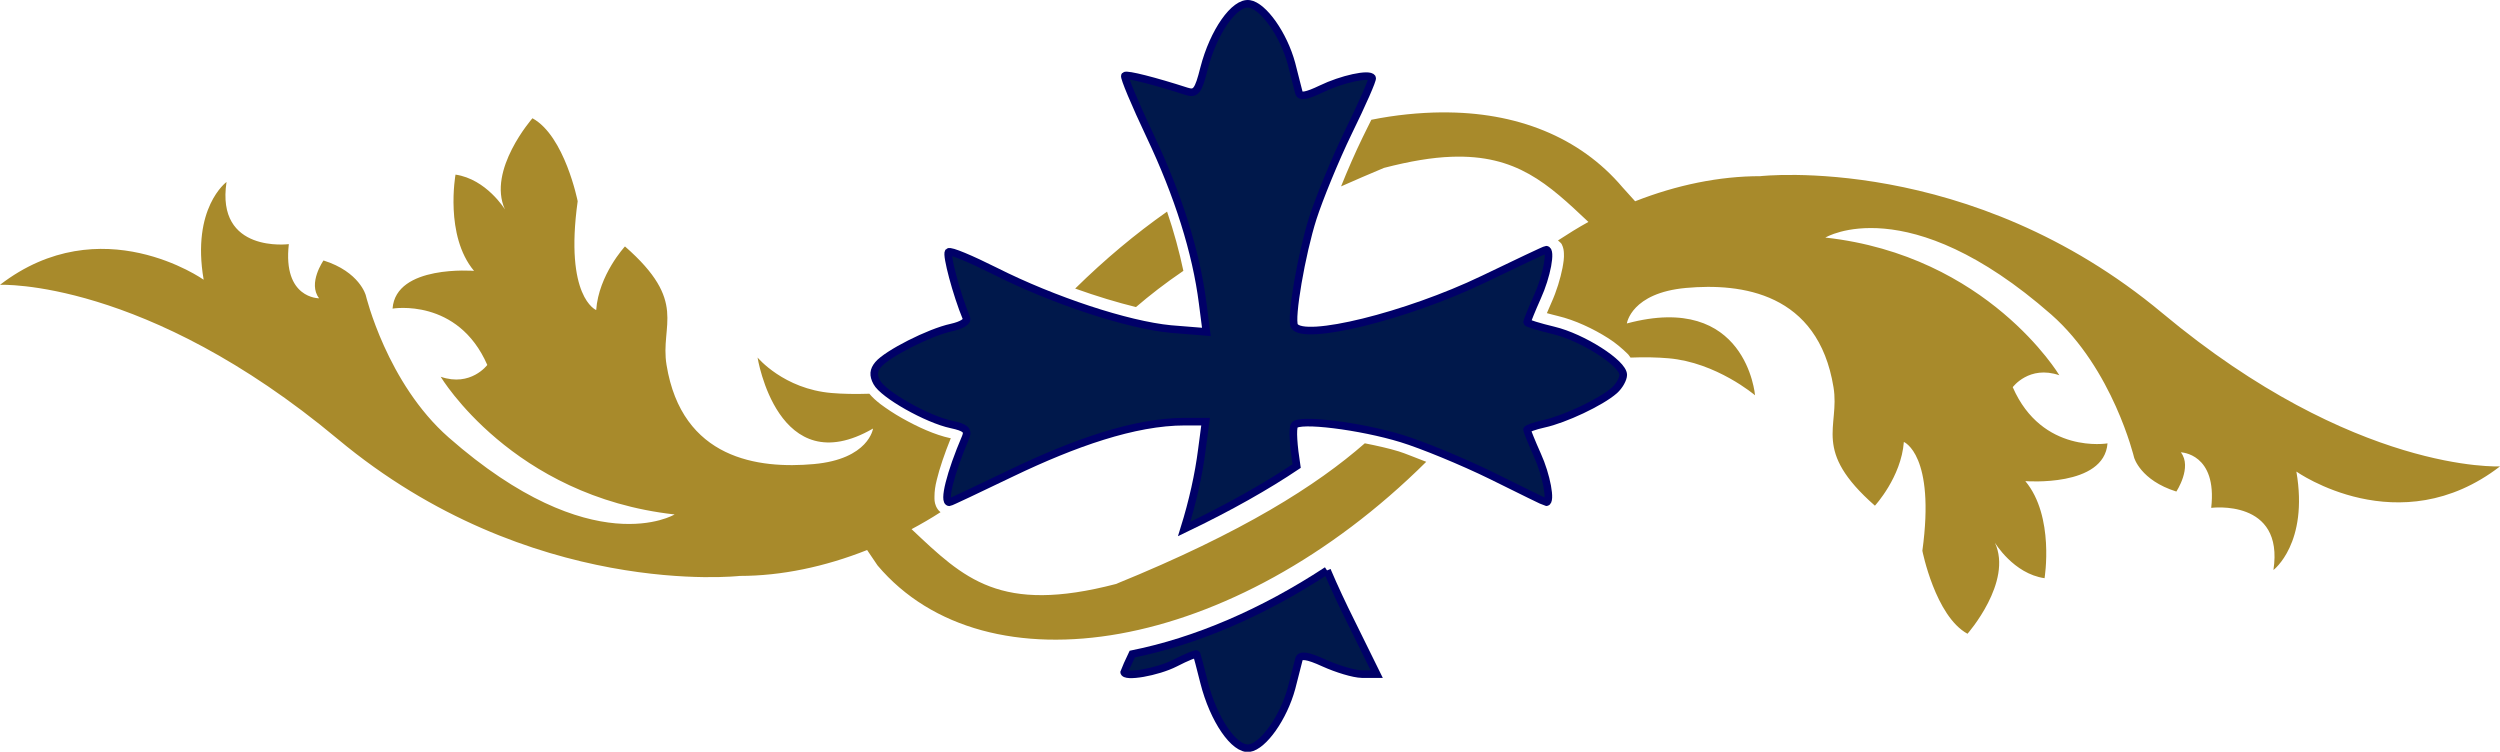
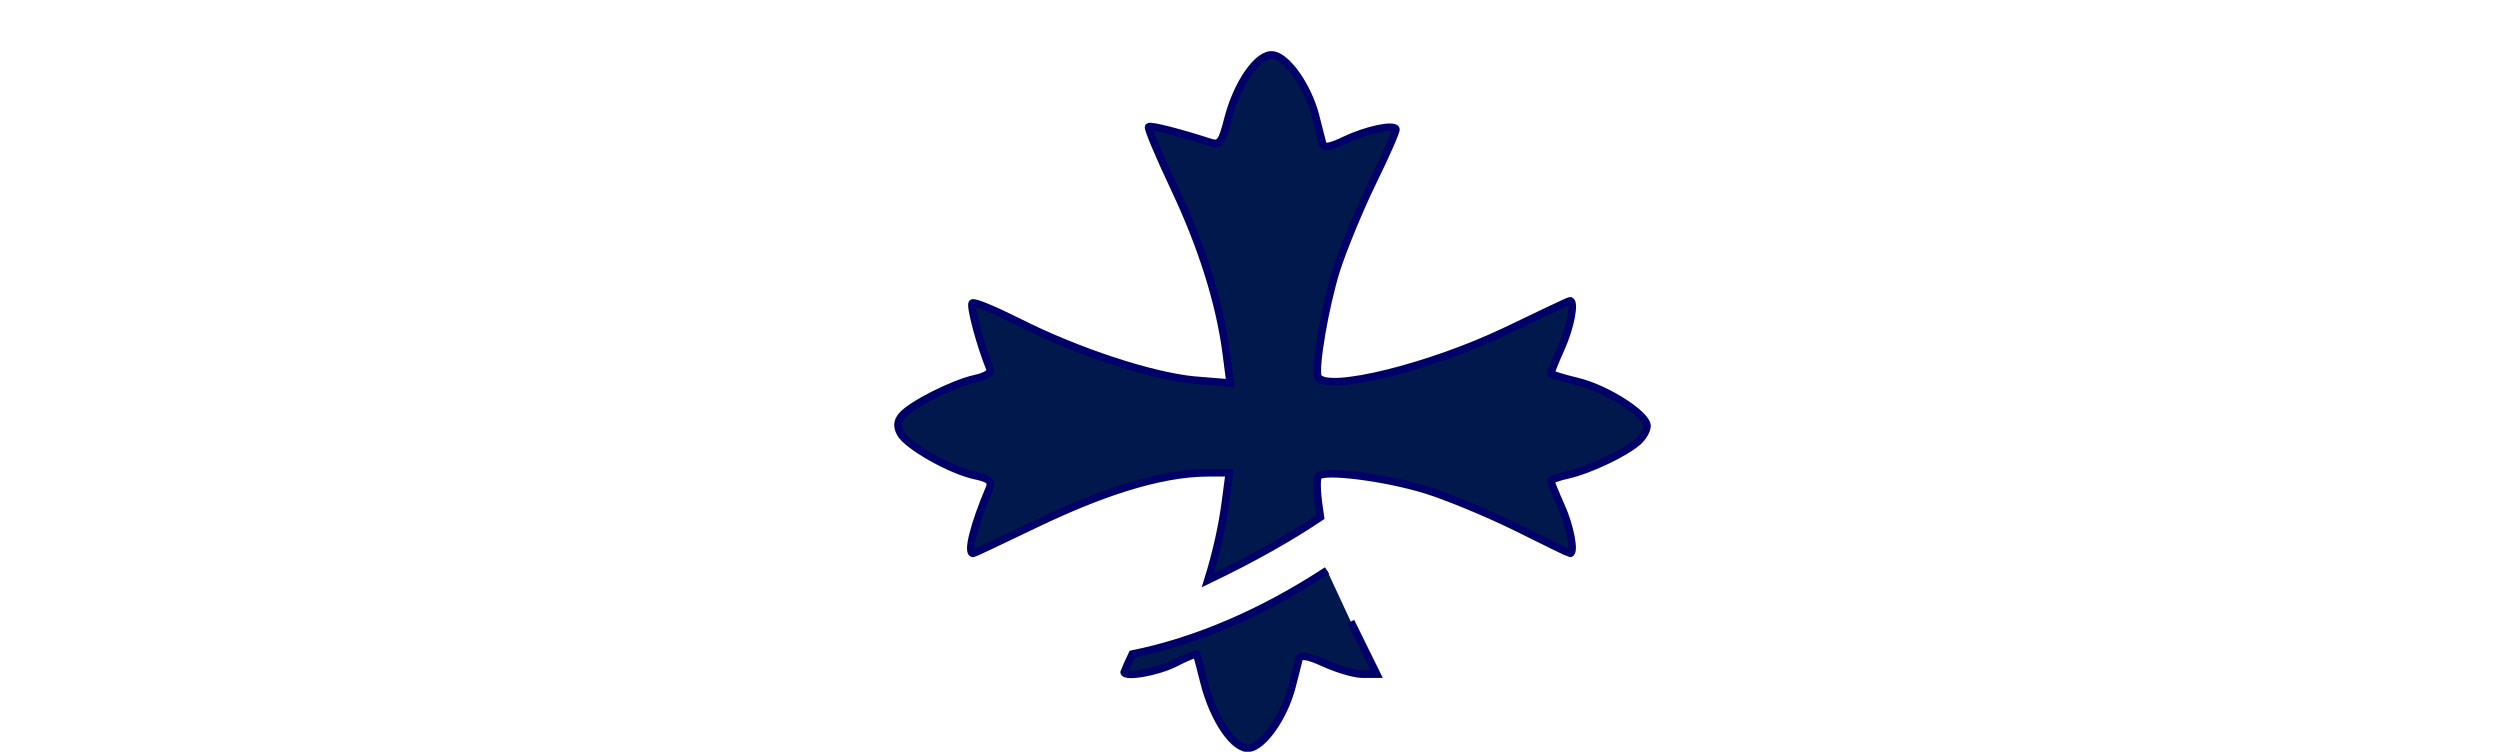
<svg xmlns="http://www.w3.org/2000/svg" xmlns:ns1="http://www.inkscape.org/namespaces/inkscape" xmlns:ns2="http://sodipodi.sourceforge.net/DTD/sodipodi-0.dtd" width="65.92" height="19.821" id="svg3871" version="1.1" ns1:version="0.48.2 r9819" ns2:docname="New document 4">
  <defs id="defs3873" />
  <ns2:namedview id="base" pagecolor="#ffffff" bordercolor="#666666" borderopacity="1.0" ns1:pageopacity="0.0" ns1:pageshadow="2" ns1:zoom="3.2569257" ns1:cx="62.986443" ns1:cy="9.4846264" ns1:document-units="px" ns1:current-layer="layer1" showgrid="false" fit-margin-top="0" fit-margin-left="0" fit-margin-right="0" fit-margin-bottom="0" ns1:window-width="2560" ns1:window-height="1392" ns1:window-x="1280" ns1:window-y="22" ns1:window-maximized="1" />
  <g ns1:label="Layer 1" ns1:groupmode="layer" id="layer1" transform="translate(-787.04,-459.589)">
-     <path ns2:nodetypes="ccscccccccccccccccccccccccccccscscccccccscsccscscsccccccccc" ns1:connector-curvature="0" d="m 822.031,474.631 c -1.7,1.115 -3.457,1.866 -5.135,2.205 -0.055,0.119 -0.216,0.461 -0.216,0.469 0,0.159 0.876,0.007 1.348,-0.234 0.302,-0.157 0.558,-0.255 0.565,-0.236 0.009,0.018 0.098,0.354 0.195,0.742 0.25,0.992 0.802,1.793 1.193,1.739 0.373,-0.056 0.9,-0.8 1.114,-1.581 0.085,-0.321 0.168,-0.669 0.195,-0.762 0.034,-0.126 0.219,-0.105 0.662,0.098 0.336,0.152 0.781,0.289 0.998,0.293 l 0.391,0 -0.683,-1.386 c -0.208,-0.416 -0.437,-0.901 -0.626,-1.348 m -2.05,-14.938 c -0.391,-0.059 -0.946,0.737 -1.193,1.698 -0.152,0.605 -0.217,0.687 -0.467,0.605 -0.824,-0.266 -1.571,-0.458 -1.62,-0.409 -0.034,0.028 0.266,0.745 0.662,1.581 0.741,1.562 1.217,3.067 1.388,4.415 l 0.098,0.759 -0.94,-0.076 c -1.144,-0.11 -3.088,-0.751 -4.625,-1.525 -0.635,-0.318 -1.187,-0.553 -1.233,-0.506 -0.067,0.066 0.21,1.115 0.469,1.739 0.04,0.094 -0.119,0.191 -0.391,0.252 -0.586,0.126 -1.699,0.694 -1.934,0.976 -0.125,0.15 -0.137,0.281 -0.037,0.468 0.168,0.32 1.321,0.976 1.971,1.113 0.366,0.079 0.449,0.149 0.373,0.334 -0.406,0.951 -0.598,1.717 -0.43,1.717 0.028,0 0.775,-0.357 1.66,-0.781 1.617,-0.774 3.216,-1.345 4.549,-1.345 l 0.547,0 -0.098,0.74 c -0.083,0.653 -0.241,1.365 -0.467,2.091 1.223,-0.586 2.188,-1.138 2.966,-1.66 -0.083,-0.533 -0.116,-0.976 -0.059,-1.074 0.11,-0.187 1.739,0.015 2.831,0.35 0.528,0.162 1.59,0.596 2.365,0.976 0.772,0.382 1.418,0.702 1.443,0.702 0.141,0 0.009,-0.717 -0.234,-1.247 -0.153,-0.342 -0.272,-0.641 -0.272,-0.665 0,-0.026 0.195,-0.102 0.448,-0.157 0.537,-0.116 1.501,-0.567 1.855,-0.879 0.137,-0.121 0.235,-0.308 0.235,-0.411 0,-0.306 -1.074,-0.99 -1.837,-1.172 -0.387,-0.092 -0.701,-0.193 -0.701,-0.214 0,-0.022 0.119,-0.323 0.272,-0.665 0.25,-0.547 0.381,-1.249 0.234,-1.249 -0.028,0 -0.775,0.355 -1.66,0.781 -2.022,0.972 -4.738,1.636 -4.979,1.231 -0.109,-0.191 0.187,-1.911 0.488,-2.85 0.162,-0.503 0.577,-1.525 0.937,-2.267 0.363,-0.74 0.647,-1.386 0.625,-1.425 -0.07,-0.13 -0.802,0.03 -1.345,0.293 -0.384,0.183 -0.552,0.216 -0.586,0.098 -0.028,-0.093 -0.11,-0.443 -0.195,-0.763 -0.211,-0.779 -0.744,-1.526 -1.114,-1.58" style="fill:#00184b;fill-opacity:1;fill-rule:nonzero;stroke:#000068;stroke-width:0.2;stroke-miterlimit:4;stroke-opacity:1;stroke-dasharray:none;display:inline" id="path3003" />
-     <path id="path3973" style="fill:#a88a2b;fill-opacity:1;fill-rule:nonzero;stroke:none;display:inline" d="m 825.055,462.552 c -0.591,0.006 -1.22,0.067 -1.855,0.195 -0.076,0.159 -0.146,0.287 -0.232,0.469 -0.189,0.387 -0.393,0.854 -0.567,1.288 0.357,-0.156 0.738,-0.326 1.132,-0.488 0.696,-0.18 1.272,-0.275 1.778,-0.293 1.718,-0.064 2.545,0.711 3.612,1.718 -0.271,0.149 -0.54,0.317 -0.802,0.488 0.034,0.034 0.083,0.067 0.098,0.098 0.049,0.098 0.054,0.171 0.058,0.235 0.009,0.131 -0.012,0.25 -0.037,0.391 -0.055,0.28 -0.155,0.613 -0.293,0.918 -0.049,0.107 -0.079,0.184 -0.119,0.275 0.095,0.024 0.177,0.049 0.293,0.076 0.445,0.106 0.933,0.335 1.327,0.586 0.198,0.125 0.369,0.274 0.51,0.412 0.031,0.027 0.049,0.067 0.076,0.098 0.373,-0.016 0.712,-0.006 0.998,0.018 1.266,0.107 2.285,0.976 2.285,0.976 0,0 -0.226,-2.739 -3.38,-1.894 0,0 0.113,-0.806 1.562,-0.937 1.453,-0.131 3.481,0.123 3.887,2.618 0.174,1.061 -0.58,1.657 1.092,3.124 0,0 0.693,-0.751 0.763,-1.681 0,0 0.836,0.335 0.488,2.87 0,0 0.341,1.724 1.19,2.188 0,0 1.202,-1.367 0.723,-2.401 0,0 0.488,0.818 1.309,0.936 0,0 0.269,-1.629 -0.507,-2.56 0,0 2.078,0.168 2.167,-0.995 0,0 -1.724,0.293 -2.499,-1.482 0,0 0.433,-0.589 1.229,-0.314 0,0 -1.885,-3.155 -6.17,-3.631 0,0 2.157,-1.303 5.956,2.029 1.629,1.434 2.185,3.771 2.185,3.771 0,0 0.162,0.598 1.114,0.897 0,0 0.424,-0.64 0.119,-1.034 0,0 0.965,0.024 0.8,1.464 0,0 1.928,-0.25 1.641,1.639 0,0 0.931,-0.702 0.605,-2.596 0,0 2.706,1.916 5.37,-0.137 0,0 -3.823,0.198 -8.903,-4.04 -5.082,-4.241 -10.605,-3.612 -10.605,-3.612 -1.077,0 -2.203,0.232 -3.298,0.662 l -0.333,-0.369 c -1.129,-1.333 -2.807,-1.992 -4.766,-1.974 m -23.977,0.155 c 0,0 -1.199,1.367 -0.724,2.404 0,0 -0.488,-0.799 -1.304,-0.919 0,0 -0.291,1.608 0.488,2.538 0,0 -2.064,-0.168 -2.148,0.995 0,0 1.721,-0.293 2.498,1.486 0,0 -0.436,0.586 -1.229,0.311 0,0 1.885,3.155 6.168,3.631 0,0 -2.16,1.303 -5.956,-2.029 -1.632,-1.431 -2.187,-3.75 -2.187,-3.75 0,0 -0.162,-0.619 -1.115,-0.918 0,0 -0.421,0.601 -0.116,0.997 0,0 -0.963,0.013 -0.798,-1.428 0,0 -1.929,0.25 -1.643,-1.639 0,0 -0.929,0.68 -0.603,2.578 0,0 -2.707,-1.916 -5.37,0.134 0,0 3.823,-0.174 8.902,4.064 5.08,4.238 10.603,3.612 10.603,3.612 1.096,0 2.246,-0.241 3.359,-0.683 l 0.276,0.408 c 2.855,3.375 9.363,2.331 14.467,-2.734 -0.272,-0.103 -0.558,-0.223 -0.723,-0.274 -0.269,-0.083 -0.586,-0.152 -0.897,-0.214 -1.263,1.105 -3.203,2.343 -6.563,3.71 -3.057,0.797 -4.003,-0.14 -5.388,-1.446 0.257,-0.137 0.516,-0.287 0.764,-0.448 -0.062,-0.046 -0.098,-0.11 -0.119,-0.156 -0.045,-0.106 -0.041,-0.183 -0.041,-0.253 0,-0.143 0.019,-0.28 0.062,-0.448 0.069,-0.29 0.207,-0.696 0.369,-1.095 -0.015,-0.003 0,0.003 -0.019,0 -0.399,-0.086 -0.854,-0.293 -1.269,-0.528 -0.207,-0.116 -0.405,-0.248 -0.567,-0.369 -0.112,-0.088 -0.21,-0.173 -0.293,-0.274 -0.369,0.012 -0.711,0.006 -0.995,-0.019 -1.265,-0.106 -1.953,-0.936 -1.953,-0.936 0,0 0.53,3.326 3.045,1.873 0,0 -0.109,0.806 -1.562,0.937 -1.453,0.131 -3.478,-0.123 -3.883,-2.615 -0.175,-1.065 0.579,-1.66 -1.096,-3.124 0,0 -0.693,0.747 -0.759,1.678 0,0 -0.84,-0.335 -0.488,-2.87 0,0 -0.342,-1.724 -1.193,-2.188 m 16.734,2.462 c -0.827,0.58 -1.642,1.261 -2.423,2.029 0.562,0.202 1.118,0.369 1.603,0.488 0.36,-0.309 0.766,-0.626 1.25,-0.955 -0.106,-0.503 -0.248,-1.028 -0.43,-1.562" ns1:connector-curvature="0" ns2:nodetypes="cccccccccccccccccccccccccccccccccccccccccccccccccccccccccccccccccccccccccscccccccccscccccccccc" />
+     <path ns2:nodetypes="ccscccccccccccccccccccccccccccscscccccccscsccscscsccccccccc" ns1:connector-curvature="0" d="m 822.031,474.631 c -1.7,1.115 -3.457,1.866 -5.135,2.205 -0.055,0.119 -0.216,0.461 -0.216,0.469 0,0.159 0.876,0.007 1.348,-0.234 0.302,-0.157 0.558,-0.255 0.565,-0.236 0.009,0.018 0.098,0.354 0.195,0.742 0.25,0.992 0.802,1.793 1.193,1.739 0.373,-0.056 0.9,-0.8 1.114,-1.581 0.085,-0.321 0.168,-0.669 0.195,-0.762 0.034,-0.126 0.219,-0.105 0.662,0.098 0.336,0.152 0.781,0.289 0.998,0.293 l 0.391,0 -0.683,-1.386 m -2.05,-14.938 c -0.391,-0.059 -0.946,0.737 -1.193,1.698 -0.152,0.605 -0.217,0.687 -0.467,0.605 -0.824,-0.266 -1.571,-0.458 -1.62,-0.409 -0.034,0.028 0.266,0.745 0.662,1.581 0.741,1.562 1.217,3.067 1.388,4.415 l 0.098,0.759 -0.94,-0.076 c -1.144,-0.11 -3.088,-0.751 -4.625,-1.525 -0.635,-0.318 -1.187,-0.553 -1.233,-0.506 -0.067,0.066 0.21,1.115 0.469,1.739 0.04,0.094 -0.119,0.191 -0.391,0.252 -0.586,0.126 -1.699,0.694 -1.934,0.976 -0.125,0.15 -0.137,0.281 -0.037,0.468 0.168,0.32 1.321,0.976 1.971,1.113 0.366,0.079 0.449,0.149 0.373,0.334 -0.406,0.951 -0.598,1.717 -0.43,1.717 0.028,0 0.775,-0.357 1.66,-0.781 1.617,-0.774 3.216,-1.345 4.549,-1.345 l 0.547,0 -0.098,0.74 c -0.083,0.653 -0.241,1.365 -0.467,2.091 1.223,-0.586 2.188,-1.138 2.966,-1.66 -0.083,-0.533 -0.116,-0.976 -0.059,-1.074 0.11,-0.187 1.739,0.015 2.831,0.35 0.528,0.162 1.59,0.596 2.365,0.976 0.772,0.382 1.418,0.702 1.443,0.702 0.141,0 0.009,-0.717 -0.234,-1.247 -0.153,-0.342 -0.272,-0.641 -0.272,-0.665 0,-0.026 0.195,-0.102 0.448,-0.157 0.537,-0.116 1.501,-0.567 1.855,-0.879 0.137,-0.121 0.235,-0.308 0.235,-0.411 0,-0.306 -1.074,-0.99 -1.837,-1.172 -0.387,-0.092 -0.701,-0.193 -0.701,-0.214 0,-0.022 0.119,-0.323 0.272,-0.665 0.25,-0.547 0.381,-1.249 0.234,-1.249 -0.028,0 -0.775,0.355 -1.66,0.781 -2.022,0.972 -4.738,1.636 -4.979,1.231 -0.109,-0.191 0.187,-1.911 0.488,-2.85 0.162,-0.503 0.577,-1.525 0.937,-2.267 0.363,-0.74 0.647,-1.386 0.625,-1.425 -0.07,-0.13 -0.802,0.03 -1.345,0.293 -0.384,0.183 -0.552,0.216 -0.586,0.098 -0.028,-0.093 -0.11,-0.443 -0.195,-0.763 -0.211,-0.779 -0.744,-1.526 -1.114,-1.58" style="fill:#00184b;fill-opacity:1;fill-rule:nonzero;stroke:#000068;stroke-width:0.2;stroke-miterlimit:4;stroke-opacity:1;stroke-dasharray:none;display:inline" id="path3003" />
  </g>
</svg>